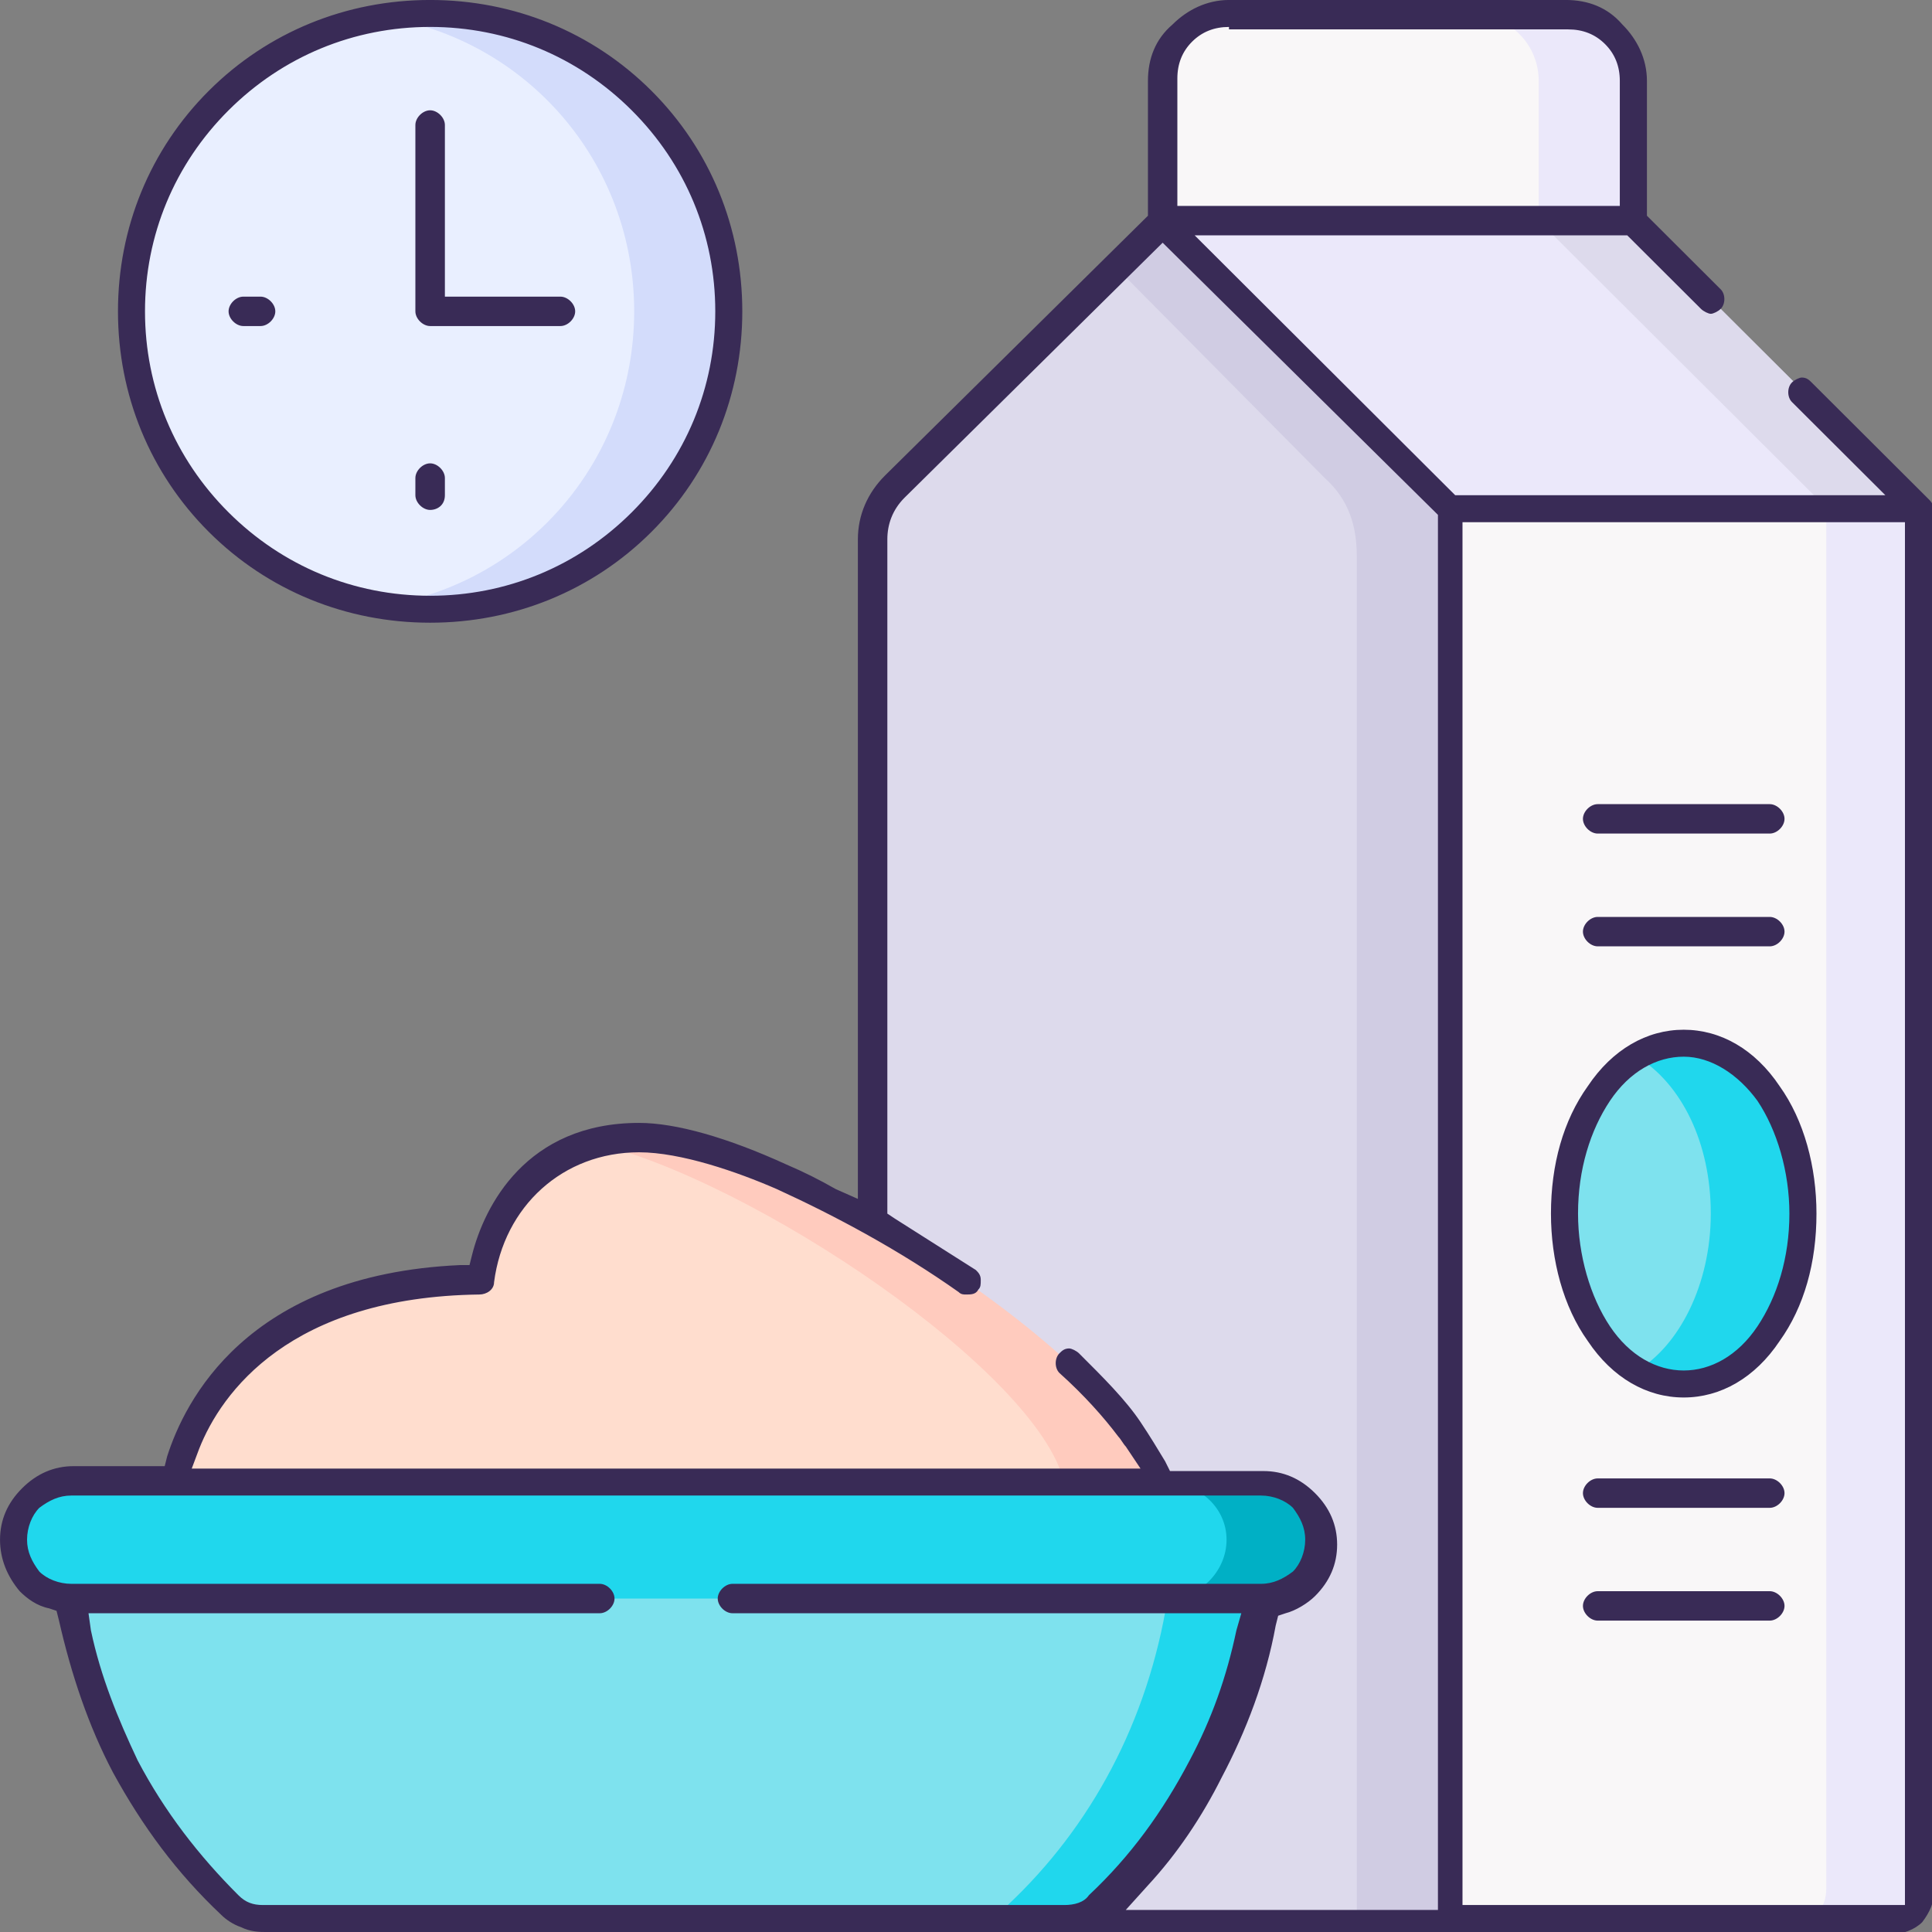
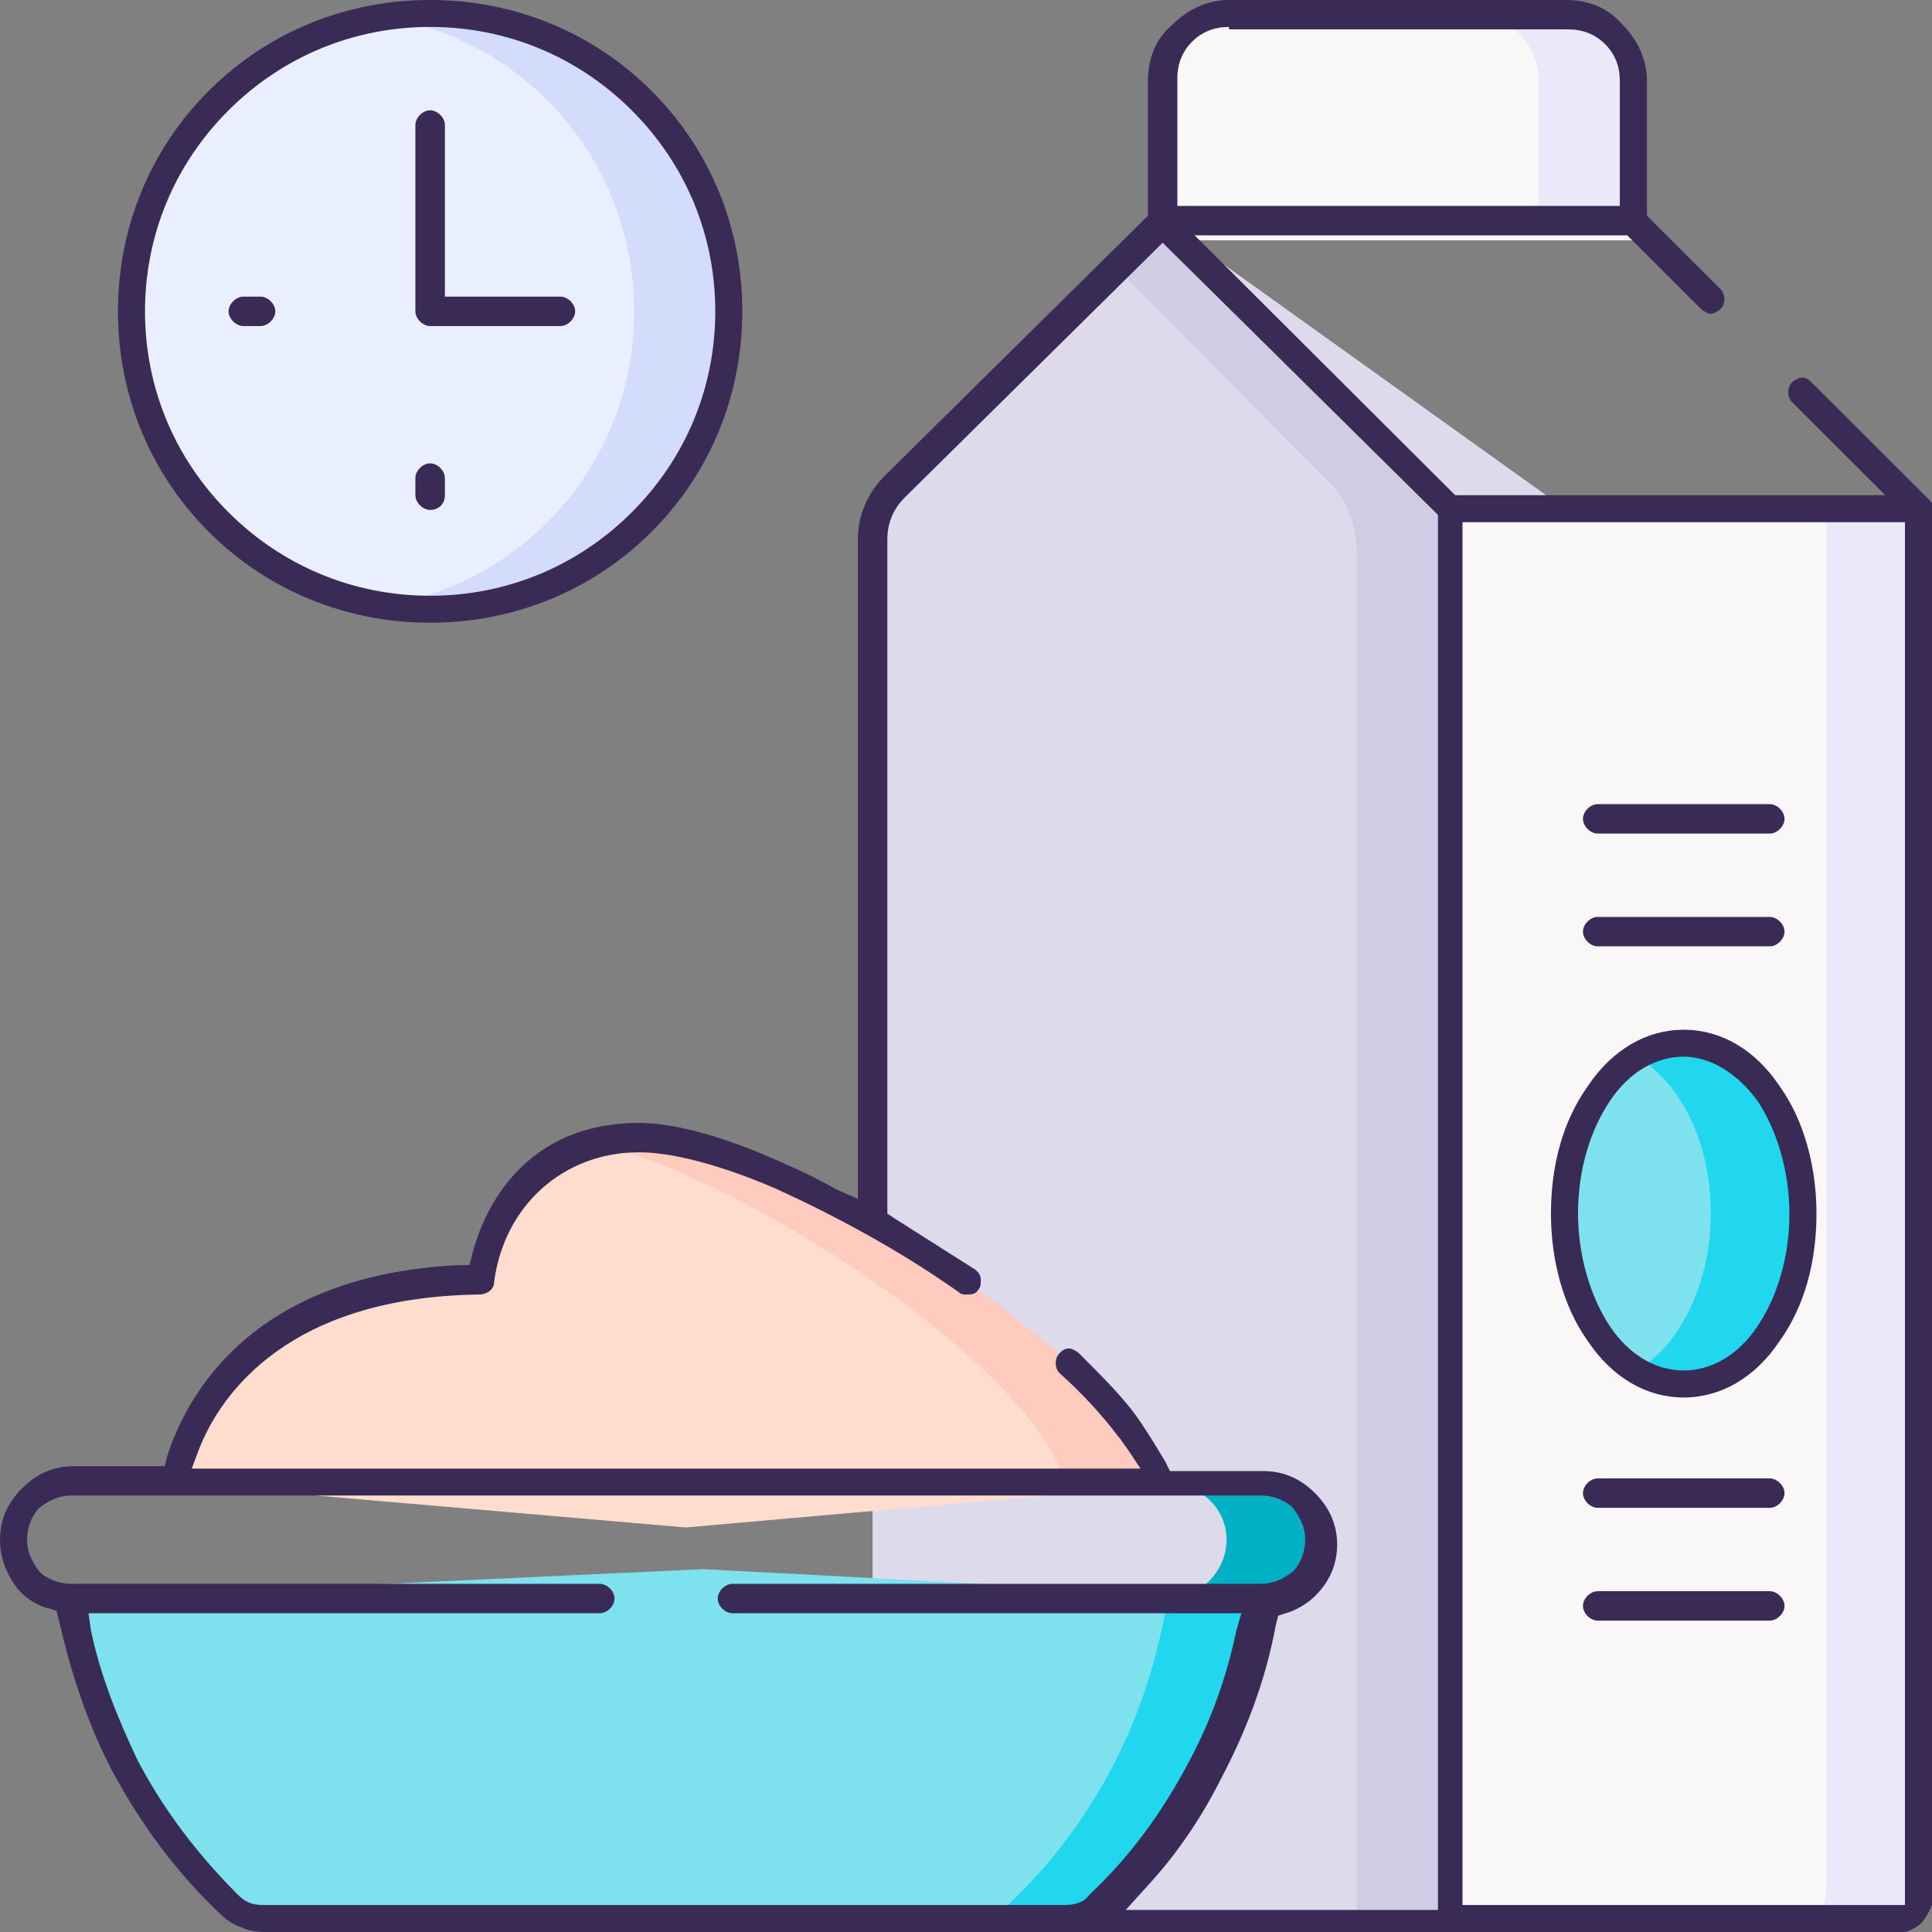
<svg xmlns="http://www.w3.org/2000/svg" fill="none" height="80" viewBox="0 0 80 80" width="80">
  <rect x="0" y="0" width="80" height="80" fill="#808080" stroke="none" />
  <clipPath id="a">
    <path d="m0 0h80v80h-80z" />
  </clipPath>
  <g clip-path="url(#a)">
    <g clip-rule="evenodd" fill-rule="evenodd">
      <path d="m67.583 9.949v-6.599c0-1.523-1.221-2.741-2.748-2.741h-13.944c-1.527 0-2.748 1.218-2.748 2.741v6.599z" fill="#f9f7f8" />
      <path d="m37.048 20.203 11.094-11.066 16.59 11.878-4.682 58.376h-23.919v-57.056c0-.812.305-1.624.916-2.132z" fill="#dddaec" />
      <path d="m46.208 11.066 1.934-1.929 11.908 11.98v58.376h-3.868v-56.447c0-1.218-.305-2.335-1.323-3.249z" fill="#d0cce3" />
-       <path d="m67.583 9.137 11.908 11.878-10.382 1.929-9.059-1.827-11.908-11.98z" fill="#ebe8fa" />
      <path d="m60.051 21.117h19.44v57.056c0 .914-.407 1.32-1.323 1.32h-18.117z" fill="#f9f7f8" />
      <path d="m75.623 21.117h3.868v57.056c0 .914-.407 1.32-1.323 1.32h-3.868c.814 0 1.323-.406 1.323-1.32z" fill="#ebe8fa" />
      <path d="m67.583 9.137v-5.787c0-1.523-1.221-2.741-2.748-2.741h-3.868c1.527 0 2.748 1.218 2.748 2.741v5.787z" fill="#ebe8fa" />
-       <path d="m67.582 9.137 11.908 11.878h-3.868l-11.908-11.878z" fill="#dddaec" />
      <path d="m52.213 66.193-23.104-1.218-26.158 1.218c.814 5.076 3.155 9.442 6.616 12.69.509.406 1.018.508 1.425.508h33.181c.407 0 .916-.102 1.425-.609 3.461-3.147 5.801-7.614 6.616-12.589z" fill="#7ee2ee" />
      <path d="m52.213 66.193h-3.868c-.814 5.076-3.155 9.442-6.616 12.69-.509.508-1.018.609-1.425.609h3.868c.407 0 .916-.102 1.425-.609 3.461-3.249 5.801-7.716 6.616-12.69z" fill="#20d7ed" />
      <path d="m7.227 61.421s1.018-7.716 11.4-8.325c1.527-.102 1.119 0 1.527-1.218.509-1.726 2.137-4.67 6.31-4.67 5.903 0 20.255 9.239 21.476 14.315l-19.542 1.726z" fill="#ffddce" />
-       <path d="m2.951 61.421h49.262c1.323 0 2.443 1.117 2.443 2.335 0 1.32-1.12 2.437-2.443 2.437h-49.262c-1.323 0-2.341-1.117-2.341-2.437 0-1.32 1.018-2.335 2.341-2.335z" fill="#20d7ed" />
      <path d="m48.346 61.421h3.868c1.323 0 2.443 1.117 2.443 2.335 0 1.32-1.12 2.437-2.443 2.437h-3.868c1.323 0 2.443-1.117 2.443-2.437 0-1.32-1.12-2.335-2.443-2.335z" fill="#00b0c5" />
      <path d="m69.72 57.259c2.748 0 4.987-3.147 4.987-7.005s-2.239-7.005-4.987-7.005-4.987 3.147-4.987 7.005 2.239 7.005 4.987 7.005z" fill="#7ee2ee" />
      <path d="m69.72 43.249c2.748 0 4.987 3.147 4.987 7.005s-2.239 7.005-4.987 7.005c-.713 0-1.323-.203-1.934-.508 1.73-1.015 3.054-3.553 3.054-6.497s-1.221-5.381-3.054-6.497c.611-.304 1.221-.508 1.934-.508z" fill="#20d7ed" />
      <path d="m24.529 47.31c.611-.203 1.221-.203 1.934-.203 5.903 0 20.255 9.239 21.476 14.315h-3.868c-1.018-4.569-12.926-12.589-19.542-14.112z" fill="#ffcbbe" />
      <path d="m17.812 25.178c6.819 0 12.316-5.482 12.316-12.284 0-6.802-5.496-12.284-12.316-12.284-6.819 0-12.316 5.482-12.316 12.284 0 6.802 5.496 12.284 12.316 12.284z" fill="#e9efff" />
      <path d="m17.812.609c6.819 0 12.316 5.482 12.316 12.284 0 6.802-5.496 12.284-12.316 12.284-.611 0-1.323-.102-1.934-.102 5.903-.914 10.382-5.99 10.382-12.183s-4.478-11.269-10.382-12.183c.611-.102 1.221-.102 1.934-.102z" fill="#d3dcfb" />
    </g>
    <path d="m10.992 80c-.204 0-.611 0-1.018-.203-.305-.102-.611-.304-.814-.508-1.832-1.726-3.257-3.655-4.478-5.888-1.018-1.929-1.73-4.061-2.239-6.294l-.102-.406-.305-.102c-.509-.102-.916-.406-1.221-.711-.509-.609-.814-1.32-.814-2.132 0-.812.305-1.523.916-2.132.611-.609 1.323-.914 2.137-.914h3.766l.102-.406c.712-2.233 3.257-7.513 12.112-7.919h.407l.102-.406c.509-2.03 2.239-5.482 6.921-5.482 1.527 0 3.664.609 6.107 1.726.712.305 1.323.609 2.036 1.015l.916.406v-27.31c0-1.015.407-1.929 1.12-2.64l10.891-10.761v-5.584c0-.914.305-1.726 1.018-2.335.611-.609 1.425-1.015 2.341-1.015h13.944c.916 0 1.73.305 2.341 1.015.611.609 1.018 1.421 1.018 2.335v5.584l3.053 3.046c.204.203.204.609 0 .812-.102.102-.305.203-.407.203s-.305-.102-.407-.203l-3.054-3.046h-17.913l10.789 10.761h17.812l-3.868-3.858c-.204-.203-.204-.609 0-.812.102-.102.305-.203.407-.203.204 0 .305.102.407.203l4.886 4.873c.102.102.204.304.204.406v57.056c0 .609-.204 1.015-.509 1.421-.305.305-.814.508-1.323.508h-67.277zm49.567-1.117h18.321v-57.259h-18.321zm-16.285-23.046c.102 0 .305.102.407.203 1.018 1.015 1.934 1.929 2.545 2.843.407.609.712 1.117 1.018 1.624l.203.406h3.868c.814 0 1.527.305 2.137.914s.916 1.32.916 2.132-.305 1.523-.916 2.132c-.305.304-.814.609-1.221.711l-.305.102-.102.406c-.407 2.233-1.221 4.365-2.239 6.294-.814 1.624-1.832 3.147-3.053 4.467l-.916 1.015h12.926v-57.767l-11.399-11.269-10.687 10.558c-.509.508-.713 1.117-.713 1.726v27.919l.305.203c1.12.711 2.239 1.421 3.359 2.132.102.102.204.203.204.406 0 .203 0 .305-.102.406-.102.203-.305.203-.509.203-.102 0-.204 0-.305-.102-2.443-1.726-5.089-3.147-7.532-4.264-1.629-.711-3.969-1.523-5.7-1.523-3.155 0-5.598 2.233-6.005 5.381 0 .305-.305.508-.611.508-7.837.102-10.687 4.061-11.603 6.396l-.305.812h39.288l-.611-.914c-.102-.102-.204-.305-.305-.406-.611-.812-1.425-1.726-2.443-2.64-.204-.203-.204-.609 0-.812.102-.102.203-.203.407-.203zm-40.509 11.675c.407 1.929 1.12 3.655 1.934 5.381 1.12 2.132 2.545 3.959 4.173 5.584.305.305.611.406 1.018.406h33.181c.407 0 .814-.102 1.018-.406 1.73-1.624 3.053-3.452 4.173-5.584.916-1.726 1.527-3.452 1.934-5.381l.204-.711h-21.069c-.305 0-.611-.304-.611-.609s.305-.609.611-.609h21.883c.509 0 .916-.203 1.323-.508.305-.304.509-.812.509-1.32s-.204-.914-.509-1.32c-.305-.304-.814-.508-1.323-.508h-49.262c-.509 0-.916.203-1.323.508-.305.305-.509.812-.509 1.32s.204.914.509 1.32c.305.305.814.508 1.323.508h21.883c.305 0 .611.305.611.609s-.305.609-.611.609h-21.17zm47.125-66.396c-.611 0-1.12.203-1.527.609-.407.406-.611.914-.611 1.523v5.279h18.321v-5.178c0-.609-.204-1.117-.611-1.523s-.916-.609-1.527-.609h-14.046zm15.267 65.99c-.305 0-.611-.305-.611-.609 0-.305.305-.609.611-.609h7.125c.305 0 .611.305.611.609 0 .304-.305.609-.611.609zm0-4.67c-.305 0-.611-.304-.611-.609s.305-.609.611-.609h7.125c.305 0 .611.304.611.609s-.305.609-.611.609zm3.562-4.569c-1.527 0-2.952-.812-3.97-2.335-1.018-1.421-1.527-3.35-1.527-5.279 0-2.03.509-3.858 1.527-5.279 1.018-1.523 2.443-2.335 3.97-2.335s2.952.812 3.97 2.335c1.018 1.421 1.527 3.35 1.527 5.279 0 2.03-.509 3.858-1.527 5.279-1.018 1.523-2.443 2.335-3.97 2.335zm0-14.112c-1.12 0-2.239.609-3.053 1.827-.814 1.218-1.323 2.843-1.323 4.67 0 1.726.509 3.452 1.323 4.67.814 1.218 1.934 1.827 3.053 1.827s2.239-.609 3.053-1.827c.814-1.218 1.323-2.843 1.323-4.67 0-1.726-.509-3.452-1.323-4.67-.814-1.117-1.934-1.827-3.053-1.827zm-3.562-4.569c-.305 0-.611-.305-.611-.609 0-.305.305-.609.611-.609h7.125c.305 0 .611.305.611.609 0 .304-.305.609-.611.609zm0-4.67c-.305 0-.611-.305-.611-.609 0-.304.305-.609.611-.609h7.125c.305 0 .611.305.611.609 0 .305-.305.609-.611.609zm-48.346-8.731c-3.461 0-6.718-1.32-9.16-3.756-2.443-2.437-3.766-5.685-3.766-9.137 0-3.452 1.323-6.701 3.766-9.137 2.443-2.437 5.7-3.756 9.16-3.756s6.718 1.32 9.16 3.756c2.443 2.437 3.766 5.685 3.766 9.137 0 3.452-1.323 6.7-3.766 9.137-2.443 2.437-5.7 3.756-9.16 3.756zm0-24.67c-3.155 0-6.107 1.218-8.346 3.452-2.239 2.233-3.461 5.178-3.461 8.325 0 3.147 1.221 6.091 3.461 8.325 2.239 2.233 5.191 3.452 8.346 3.452s6.107-1.218 8.346-3.452c2.239-2.233 3.461-5.178 3.461-8.325 0-3.147-1.221-6.091-3.461-8.325-2.239-2.233-5.191-3.452-8.346-3.452zm0 20c-.305 0-.611-.304-.611-.609v-.711c0-.305.305-.609.611-.609s.611.305.611.609v.711c0 .406-.305.609-.611.609zm0-7.614c-.305 0-.611-.304-.611-.609v-7.716c0-.305.305-.609.611-.609s.611.305.611.609v7.107h4.784c.305 0 .611.304.611.609s-.305.609-.611.609zm-7.735 0c-.305 0-.611-.304-.611-.609s.305-.609.611-.609h.713c.305 0 .611.304.611.609s-.305.609-.611.609z" fill="#392b56" />
  </g>
</svg>